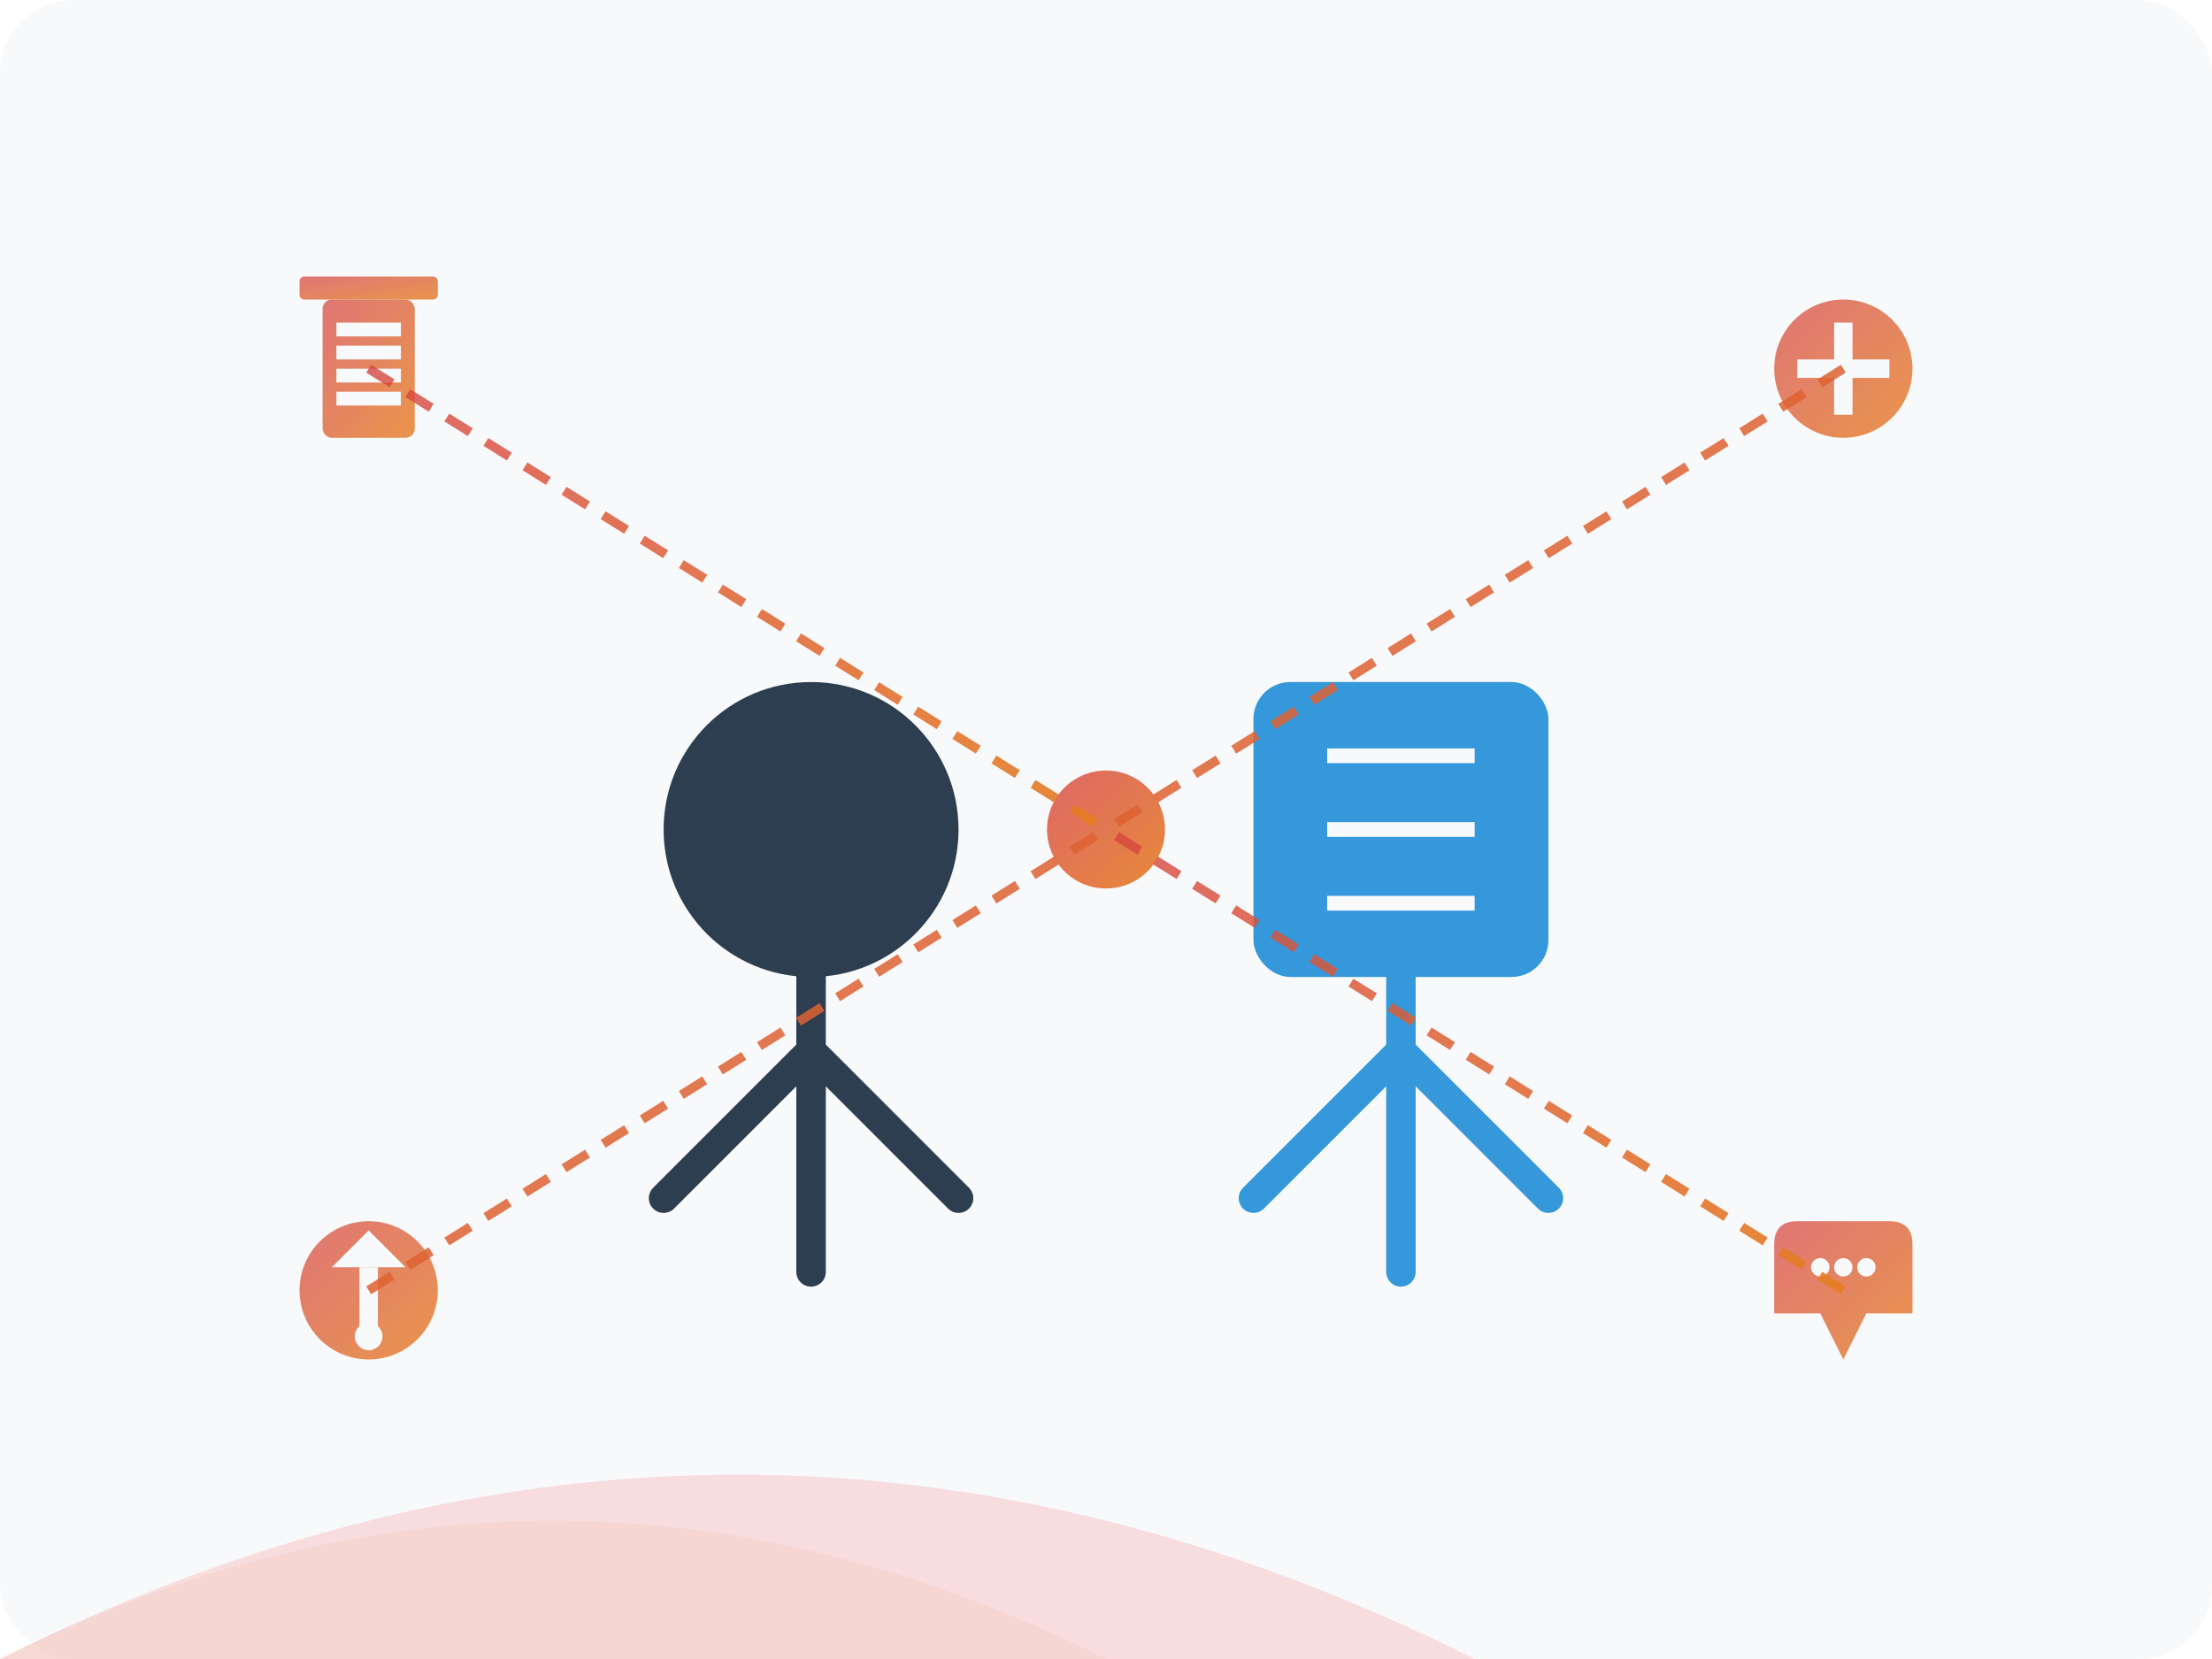
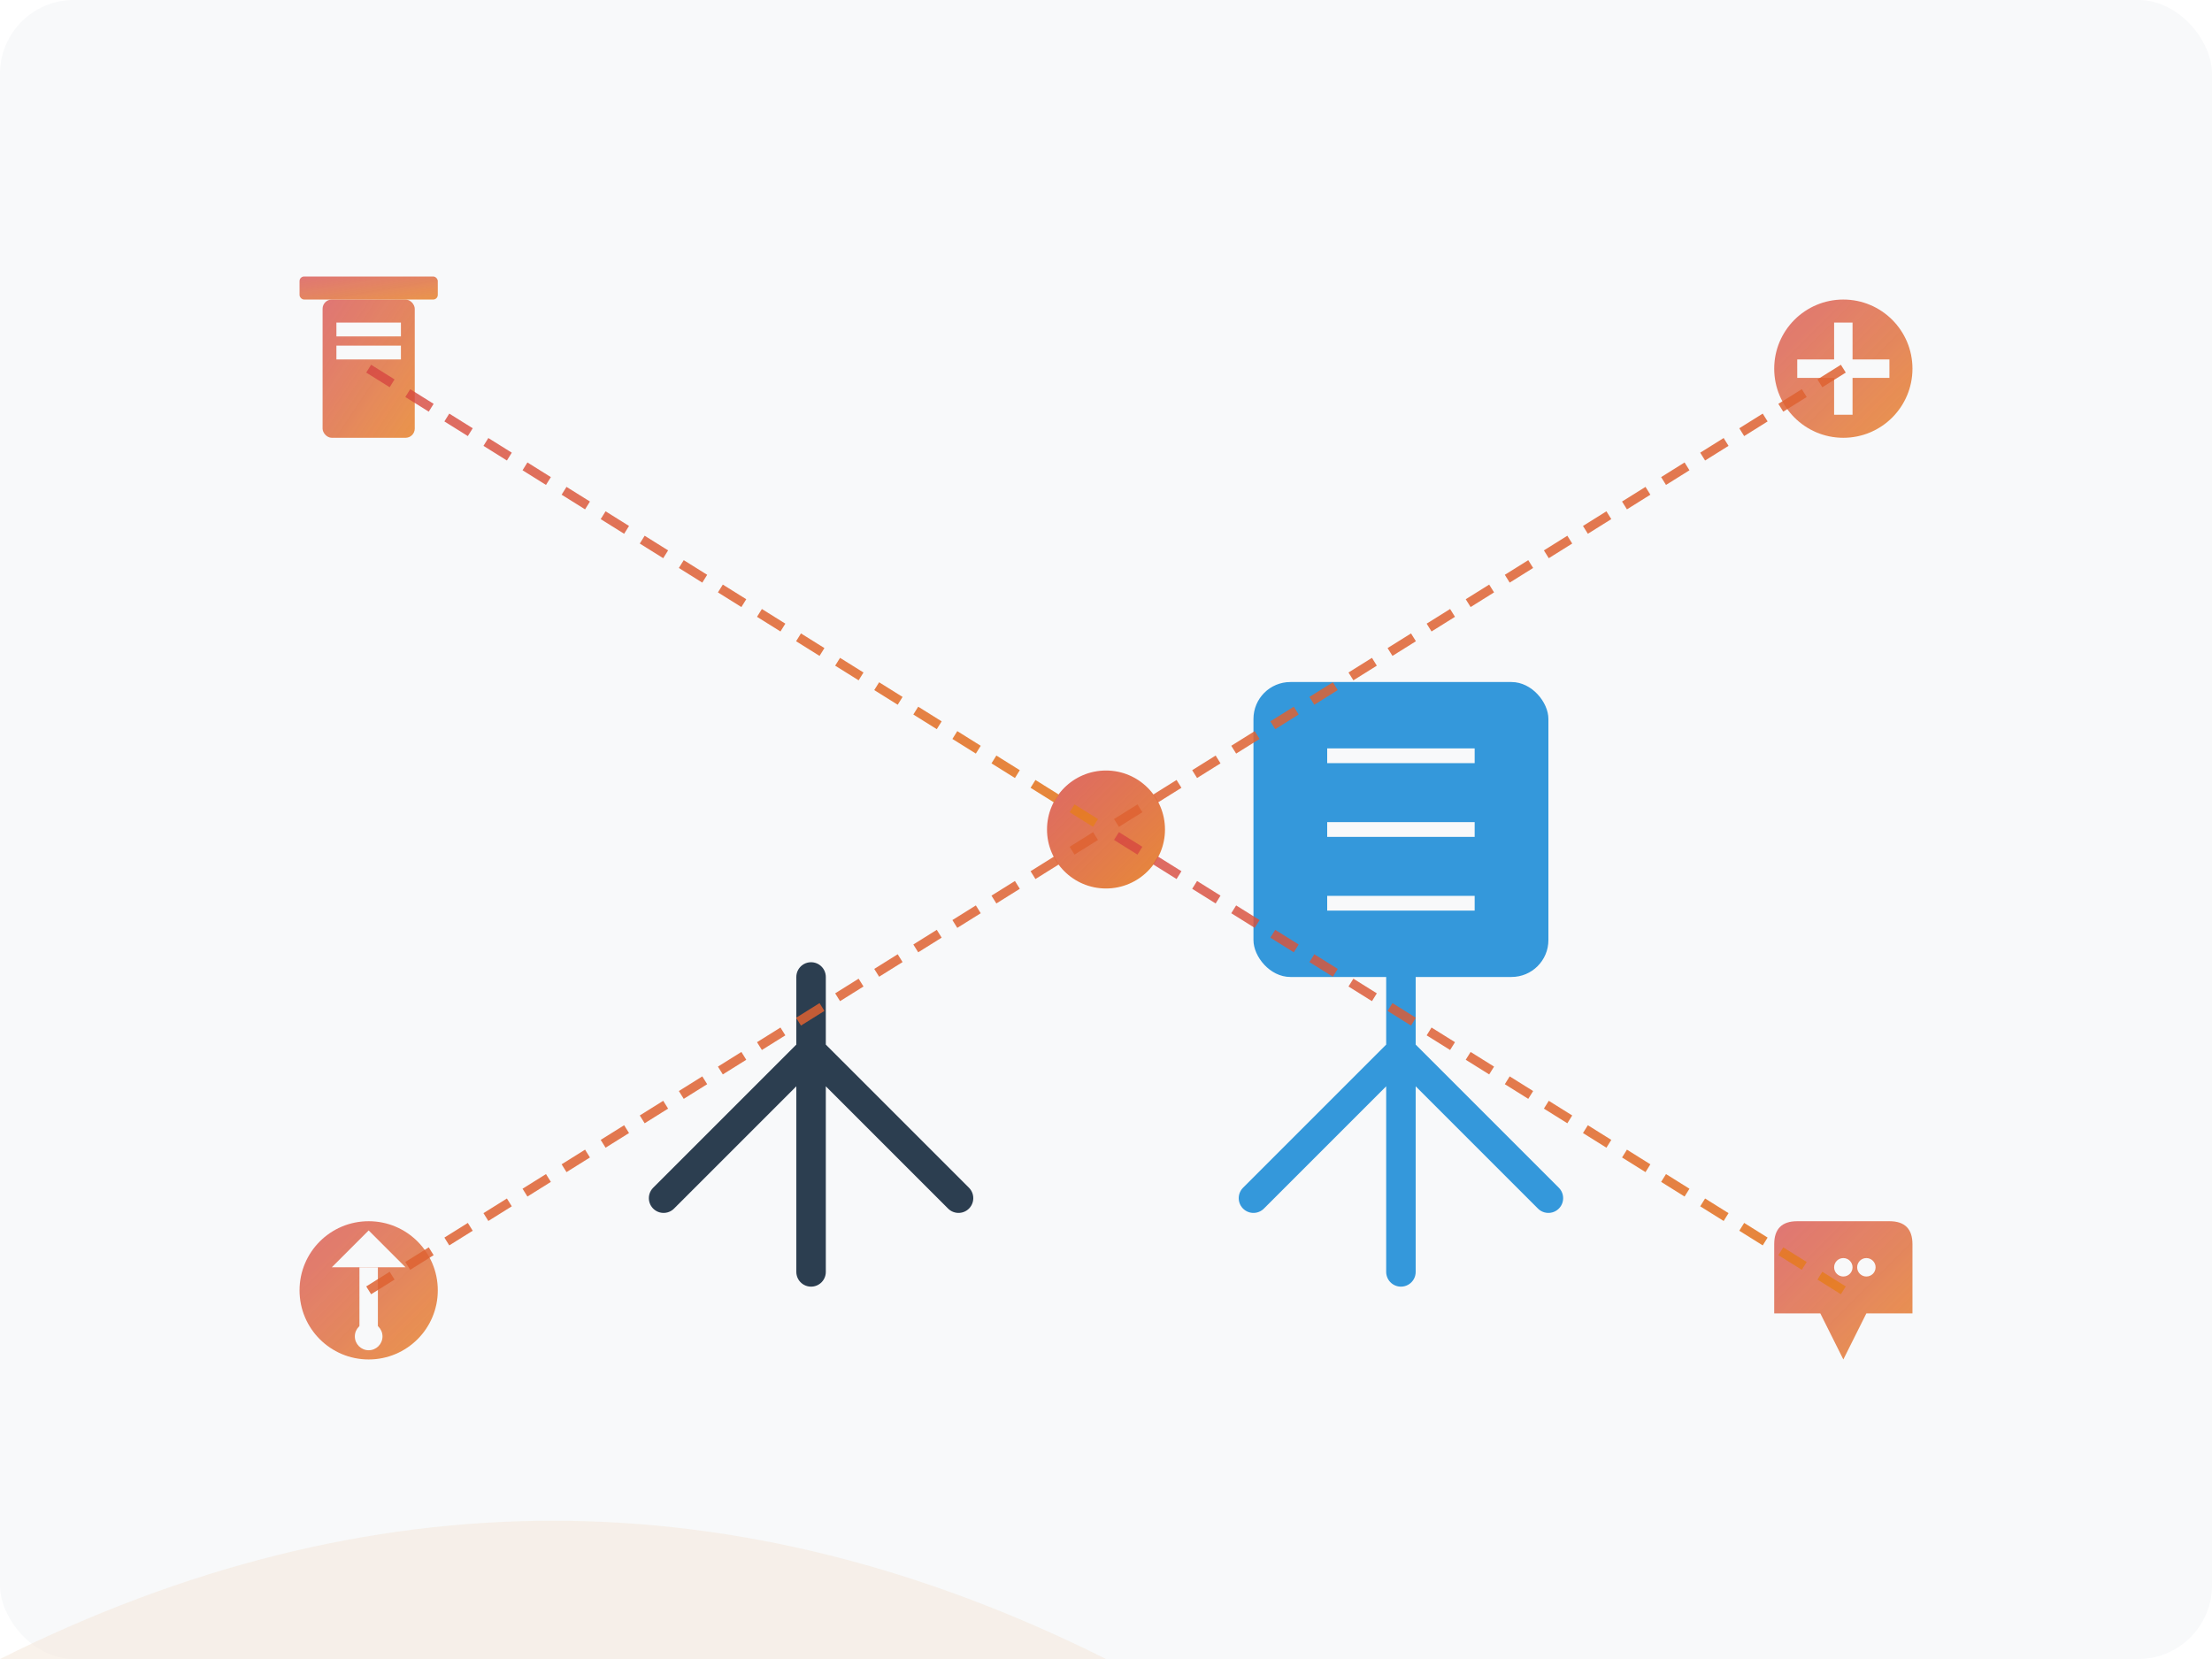
<svg xmlns="http://www.w3.org/2000/svg" width="240" height="180" viewBox="0 0 240 180">
  <defs>
    <linearGradient id="mission-gradient" x1="0%" y1="0%" x2="100%" y2="100%">
      <stop offset="0%" stop-color="#D64541" stop-opacity="0.8" />
      <stop offset="100%" stop-color="#E67E22" stop-opacity="0.9" />
    </linearGradient>
    <filter id="mission-glow" x="-20%" y="-20%" width="140%" height="140%">
      <feGaussianBlur stdDeviation="2" result="blur" />
      <feComposite in="SourceGraphic" in2="blur" operator="over" />
    </filter>
  </defs>
  <rect width="240" height="180" fill="#F8F9FA" rx="8" ry="8" />
  <path d="M0 180 Q 60 150, 120 180 T 240 180" fill="#F4E6D9" opacity="0.5" />
-   <path d="M0 180 Q 80 140, 160 180 T 240 180" fill="#F39C9F" opacity="0.3" />
  <g transform="translate(120, 90) scale(0.8)">
-     <circle cx="-40" cy="0" r="20" fill="#2C3E50" />
    <path d="M-40 20 L-40 60 M-40 30 L-60 50 M-40 30 L-20 50" stroke="#2C3E50" stroke-width="4" stroke-linecap="round" />
    <rect x="20" y="-20" width="40" height="40" rx="5" ry="5" fill="#3498DB" />
    <line x1="30" y1="-10" x2="50" y2="-10" stroke="#F8F9FA" stroke-width="2" />
    <line x1="30" y1="0" x2="50" y2="0" stroke="#F8F9FA" stroke-width="2" />
    <line x1="30" y1="10" x2="50" y2="10" stroke="#F8F9FA" stroke-width="2" />
    <path d="M40 20 L40 60 M40 30 L20 50 M40 30 L60 50" stroke="#3498DB" stroke-width="4" stroke-linecap="round" />
    <g filter="url(#mission-glow)">
      <path d="M-15 0 L15 0" stroke="url(#mission-gradient)" stroke-width="3" />
      <circle cx="0" cy="0" r="8" fill="url(#mission-gradient)" />
    </g>
  </g>
  <g fill="url(#mission-gradient)" opacity="0.9">
    <g transform="translate(40, 40) scale(0.5)">
      <rect x="-10" y="-15" width="20" height="30" rx="2" ry="2" />
      <rect x="-15" y="-20" width="30" height="5" rx="1" ry="1" />
      <rect x="-7" y="-10" width="14" height="3" fill="#F8F9FA" />
      <rect x="-7" y="-5" width="14" height="3" fill="#F8F9FA" />
-       <rect x="-7" y="0" width="14" height="3" fill="#F8F9FA" />
-       <rect x="-7" y="5" width="14" height="3" fill="#F8F9FA" />
    </g>
    <g transform="translate(200, 40) scale(0.5)">
      <circle cx="0" cy="0" r="15" />
      <rect x="-10" y="-2" width="20" height="4" fill="#F8F9FA" />
      <rect x="-2" y="-10" width="4" height="20" fill="#F8F9FA" />
    </g>
    <g transform="translate(40, 140) scale(0.5)">
      <circle cx="0" cy="0" r="15" />
      <path d="M-8 -5 L8 -5 L0 -13 Z" fill="#F8F9FA" />
      <rect x="-2" y="-5" width="4" height="15" fill="#F8F9FA" />
      <circle cx="0" cy="10" r="3" fill="#F8F9FA" />
    </g>
    <g transform="translate(200, 140) scale(0.5)">
      <path d="M-15 5 L-15 -10 Q-15 -15, -10 -15 L10 -15 Q15 -15, 15 -10 L15 5 L5 5 L0 15 L-5 5 Z" />
-       <circle cx="-5" cy="-5" r="2" fill="#F8F9FA" />
      <circle cx="0" cy="-5" r="2" fill="#F8F9FA" />
      <circle cx="5" cy="-5" r="2" fill="#F8F9FA" />
    </g>
  </g>
  <g stroke="url(#mission-gradient)" stroke-width="1" stroke-dasharray="3,2">
    <line x1="40" y1="40" x2="120" y2="90" />
    <line x1="200" y1="40" x2="120" y2="90" />
    <line x1="40" y1="140" x2="120" y2="90" />
    <line x1="200" y1="140" x2="120" y2="90" />
  </g>
</svg>